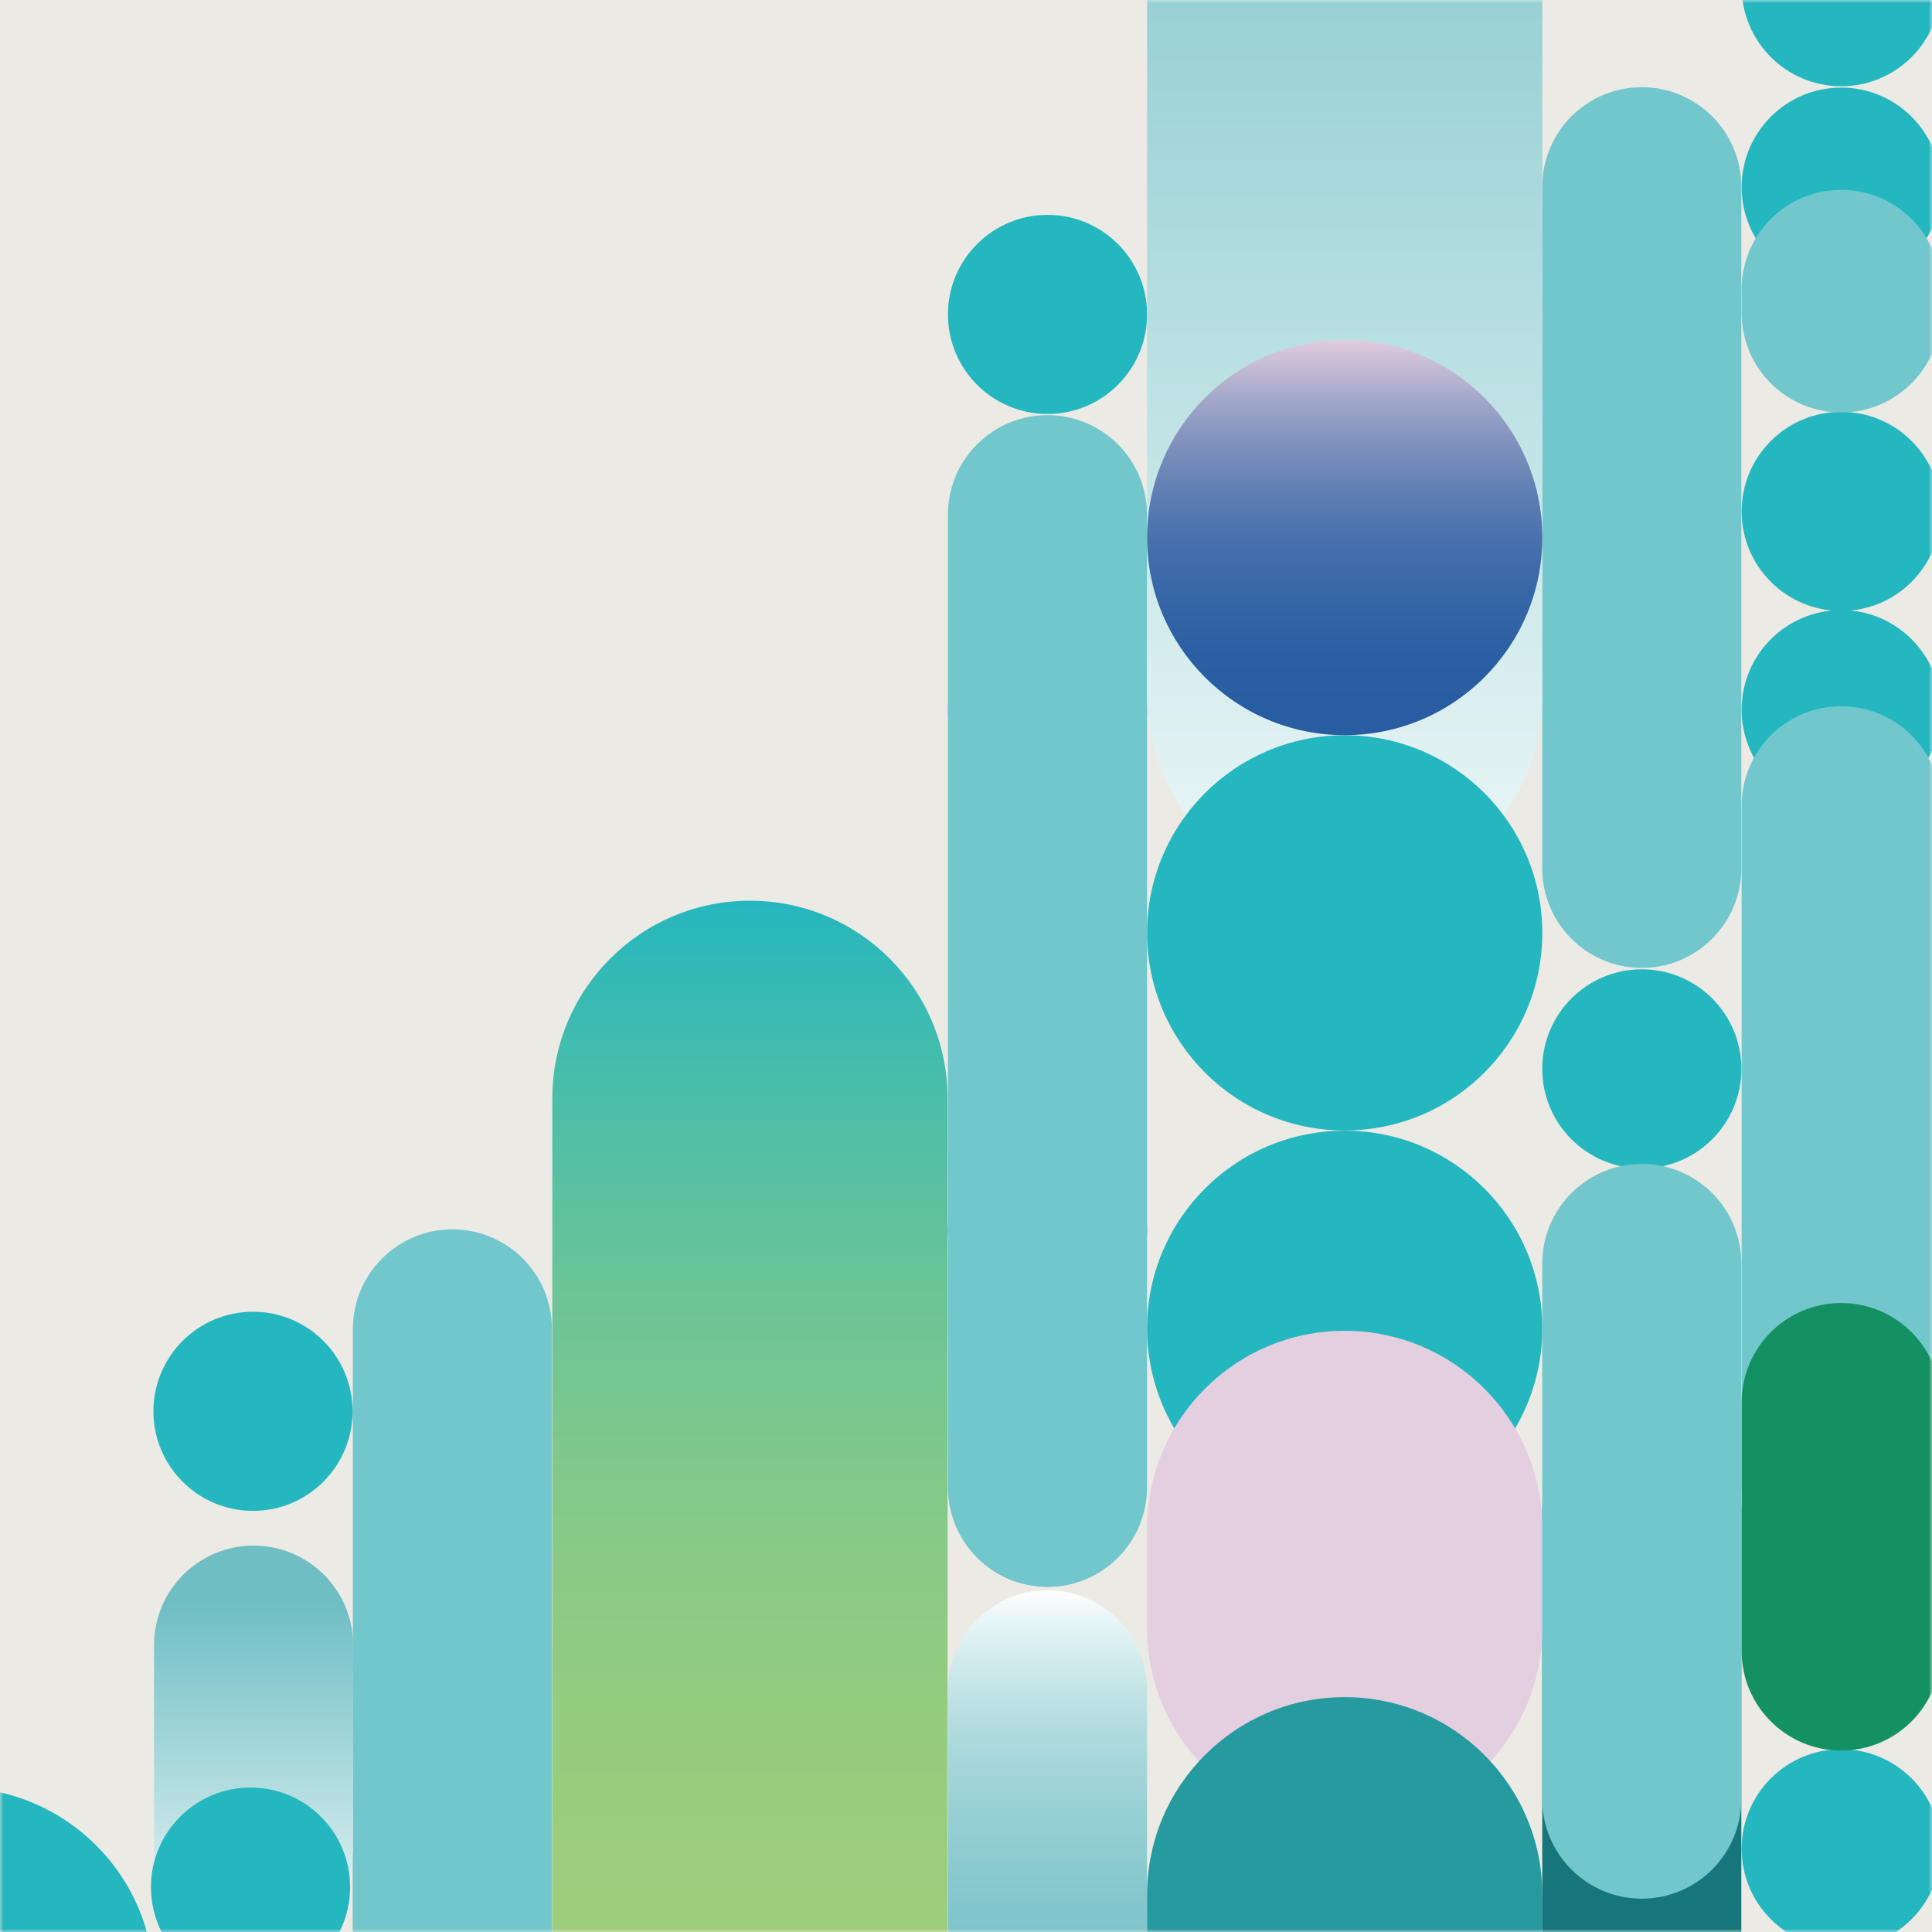
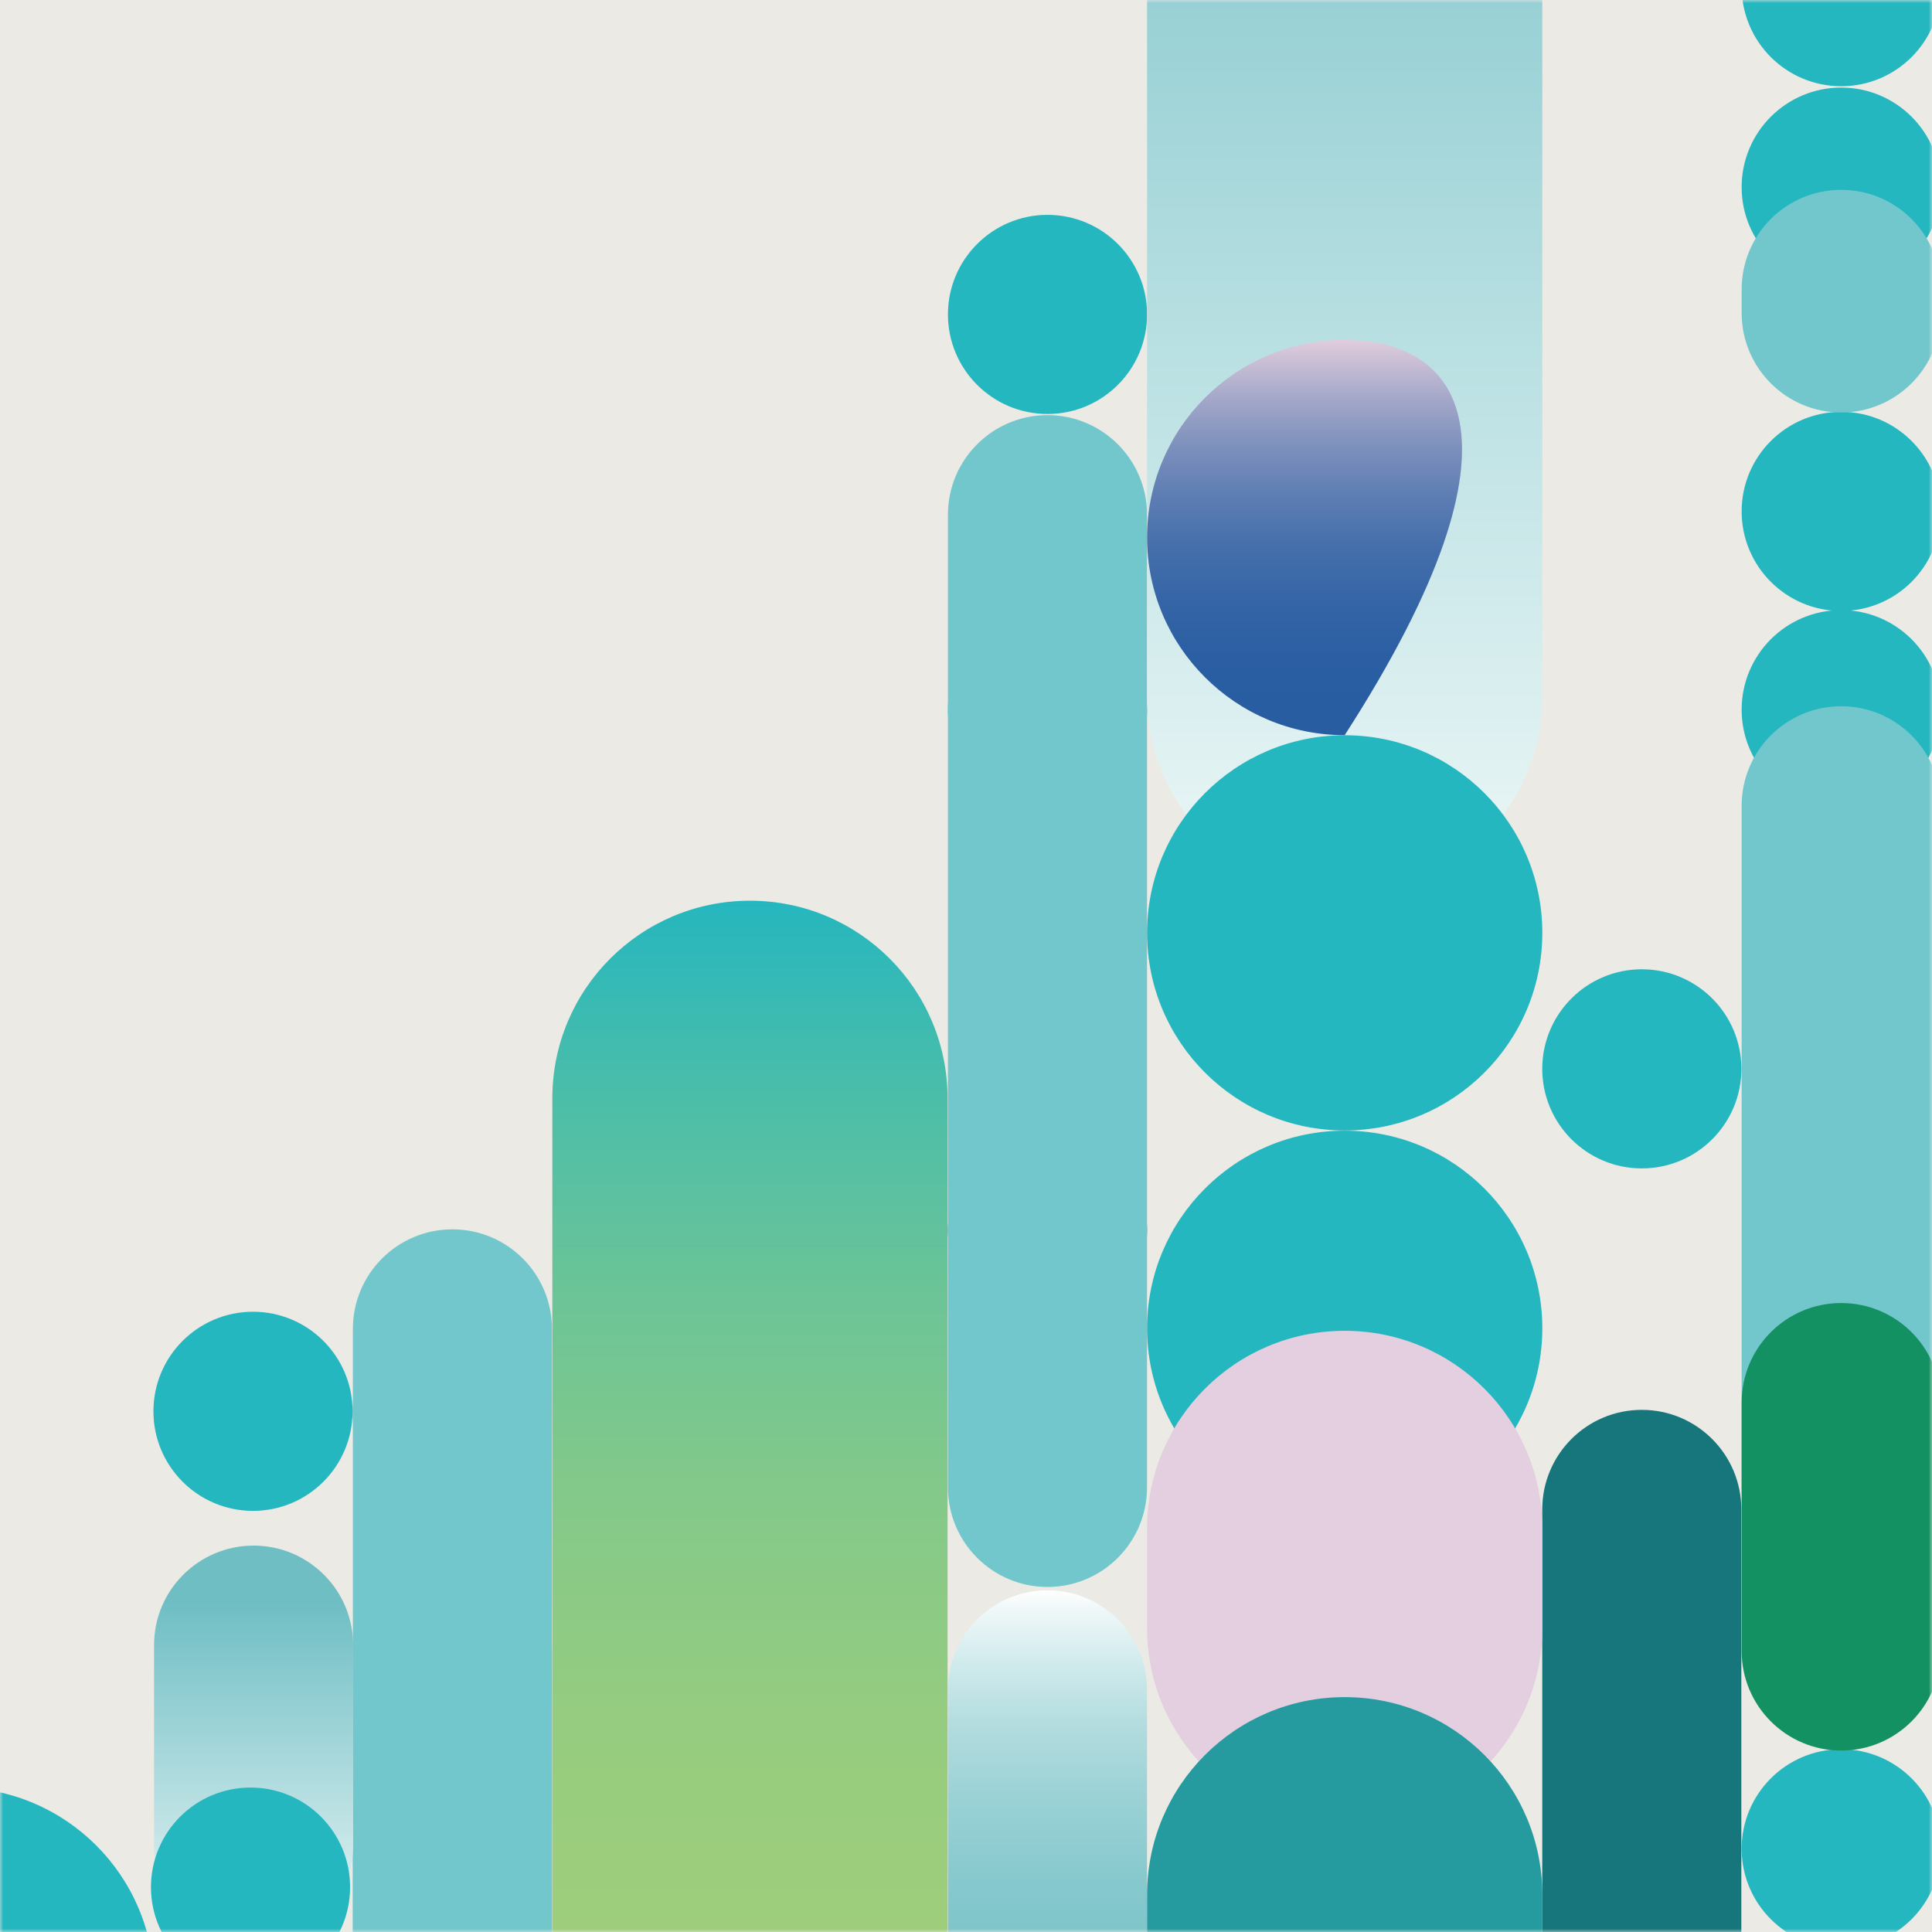
<svg xmlns="http://www.w3.org/2000/svg" width="305" height="305" viewBox="0 0 305 305" fill="none">
  <rect x="0" y="0" width="305" height="305" fill="#333333" stroke="none" />
  <g clip-path="url(#clip0_4811_4052)">
    <path d="M305 0H0V305H305V0Z" fill="#ECEAE4" />
    <mask id="mask0_4811_4052" style="mask-type:luminance" maskUnits="userSpaceOnUse" x="0" y="0" width="305" height="305">
      <path d="M305 0H0V305H305V0Z" fill="white" />
    </mask>
    <g mask="url(#mask0_4811_4052)">
      <path d="M290.667 127.751C299.348 127.751 306.385 120.714 306.385 112.033C306.385 103.352 299.348 96.314 290.667 96.314C281.986 96.314 274.948 103.352 274.948 112.033C274.948 120.714 281.986 127.751 290.667 127.751Z" fill="#25B7BF" />
      <path d="M290.667 96.454C299.348 96.454 306.385 89.416 306.385 80.735C306.385 72.054 299.348 65.017 290.667 65.017C281.986 65.017 274.948 72.054 274.948 80.735C274.948 89.416 281.986 96.454 290.667 96.454Z" fill="#25B7BF" />
      <path d="M290.667 307.582C299.348 307.582 306.385 300.544 306.385 291.863C306.385 283.182 299.348 276.145 290.667 276.145C281.986 276.145 274.948 283.182 274.948 291.863C274.948 300.544 281.986 307.582 290.667 307.582Z" fill="#25B7BF" />
      <path d="M290.667 45.262C299.348 45.262 306.385 38.224 306.385 29.543C306.385 20.862 299.348 13.825 290.667 13.825C281.986 13.825 274.948 20.862 274.948 29.543C274.948 38.224 281.986 45.262 290.667 45.262Z" fill="#25B7BF" />
      <g style="mix-blend-mode:multiply">
        <path d="M290.667 13.615C299.348 13.615 306.385 6.578 306.385 -2.103C306.385 -10.784 299.348 -17.822 290.667 -17.822C281.986 -17.822 274.948 -10.784 274.948 -2.103C274.948 6.578 281.986 13.615 290.667 13.615Z" fill="#25B7BF" />
      </g>
      <g style="mix-blend-mode:multiply">
        <path d="M306.375 127.213C306.375 118.532 299.34 111.495 290.662 111.495C281.983 111.495 274.948 118.532 274.948 127.213V234.81C274.948 243.491 281.983 250.529 290.662 250.529C299.34 250.529 306.375 243.491 306.375 234.81V127.213Z" fill="#72C7CD" />
      </g>
      <path d="M306.375 221.424C306.375 212.743 299.34 205.706 290.662 205.706C281.983 205.706 274.948 212.743 274.948 221.424V260.635C274.948 269.317 281.983 276.354 290.662 276.354C299.34 276.354 306.375 269.317 306.375 260.635V221.424Z" fill="#149163" />
      <g style="mix-blend-mode:multiply">
        <path d="M306.375 45.69C306.375 37.009 299.34 29.972 290.662 29.972C281.983 29.972 274.948 37.009 274.948 45.69V49.398C274.948 58.079 281.983 65.117 290.662 65.117C299.34 65.117 306.375 58.079 306.375 49.398V45.69Z" fill="#72C7CD" />
      </g>
      <path d="M165.368 127.751C174.049 127.751 181.086 120.714 181.086 112.033C181.086 103.352 174.049 96.314 165.368 96.314C156.687 96.314 149.649 103.352 149.649 112.033C149.649 120.714 156.687 127.751 165.368 127.751Z" fill="#25B7BF" />
      <path d="M165.368 65.356C174.049 65.356 181.086 58.319 181.086 49.637C181.086 40.956 174.049 33.919 165.368 33.919C156.687 33.919 149.649 40.956 149.649 49.637C149.649 58.319 156.687 65.356 165.368 65.356Z" fill="#25B7BF" />
      <path d="M165.368 209.932C174.049 209.932 181.086 202.894 181.086 194.213C181.086 185.532 174.049 178.495 165.368 178.495C156.687 178.495 149.649 185.532 149.649 194.213C149.649 202.894 156.687 209.932 165.368 209.932Z" fill="#17767B" />
      <g style="mix-blend-mode:multiply">
        <path d="M181.076 81.254C181.076 72.573 174.041 65.535 165.363 65.535C156.685 65.535 149.649 72.573 149.649 81.254V234.81C149.649 243.491 156.685 250.529 165.363 250.529C174.041 250.529 181.076 243.491 181.076 234.81V81.254Z" fill="#72C7CD" />
      </g>
      <path d="M181.076 266.775C181.076 258.094 174.041 251.057 165.363 251.057C156.685 251.057 149.649 258.094 149.649 266.775V374.373C149.649 383.054 156.685 390.091 165.363 390.091C174.041 390.091 181.076 383.054 181.076 374.373V266.775Z" fill="url(#paint0_linear_4811_4052)" />
      <path d="M259.19 184.455C267.871 184.455 274.909 177.418 274.909 168.737C274.909 160.056 267.871 153.018 259.19 153.018C250.509 153.018 243.472 160.056 243.472 168.737C243.472 177.418 250.509 184.455 259.19 184.455Z" fill="#25B7BF" />
      <g style="mix-blend-mode:darken">
        <path d="M274.899 238.289C274.899 229.608 267.863 222.57 259.185 222.57C250.507 222.57 243.472 229.608 243.472 238.289V345.886C243.472 354.567 250.507 361.604 259.185 361.604C267.863 361.604 274.899 354.567 274.899 345.886V238.289Z" fill="#17767B" />
      </g>
      <g style="mix-blend-mode:multiply">
-         <path d="M274.899 29.483C274.899 20.802 267.863 13.765 259.185 13.765C250.507 13.765 243.472 20.802 243.472 29.483V137.081C243.472 145.762 250.507 152.799 259.185 152.799C267.863 152.799 274.899 145.762 274.899 137.081V29.483Z" fill="#72C7CD" />
-       </g>
+         </g>
      <path d="M243.481 -72.034C243.481 -89.264 229.514 -103.231 212.284 -103.231C195.054 -103.231 181.086 -89.264 181.086 -72.034V109.999C181.086 127.229 195.054 141.197 212.284 141.197C229.514 141.197 243.481 127.229 243.481 109.999V-72.034Z" fill="url(#paint1_linear_4811_4052)" />
      <path d="M212.284 240.89C229.514 240.89 243.481 226.923 243.481 209.693C243.481 192.463 229.514 178.495 212.284 178.495C195.054 178.495 181.086 192.463 181.086 209.693C181.086 226.923 195.054 240.89 212.284 240.89Z" fill="#25B7BF" />
      <g style="mix-blend-mode:multiply">
        <path d="M212.284 178.465C229.514 178.465 243.481 164.497 243.481 147.267C243.481 130.037 229.514 116.07 212.284 116.07C195.054 116.07 181.086 130.037 181.086 147.267C181.086 164.497 195.054 178.465 212.284 178.465Z" fill="#25B7BF" />
      </g>
-       <path style="mix-blend-mode:color-burn" d="M212.284 116.059C229.514 116.059 243.481 102.092 243.481 84.862C243.481 67.632 229.514 53.664 212.284 53.664C195.054 53.664 181.086 67.632 181.086 84.862C181.086 102.092 195.054 116.059 212.284 116.059Z" fill="url(#paint2_linear_4811_4052)" />
+       <path style="mix-blend-mode:color-burn" d="M212.284 116.059C243.481 67.632 229.514 53.664 212.284 53.664C195.054 53.664 181.086 67.632 181.086 84.862C181.086 102.092 195.054 116.059 212.284 116.059Z" fill="url(#paint2_linear_4811_4052)" />
      <path d="M118.641 347.142C135.871 347.142 149.839 333.174 149.839 315.944C149.839 298.714 135.871 284.747 118.641 284.747C101.411 284.747 87.443 298.714 87.443 315.944C87.443 333.174 101.411 347.142 118.641 347.142Z" fill="#25B7BF" />
      <g style="mix-blend-mode:darken">
        <path d="M243.481 241.289C243.481 224.059 229.514 210.091 212.284 210.091C195.054 210.091 181.086 224.059 181.086 241.289V257.017C181.086 274.247 195.054 288.215 212.284 288.215C229.514 288.215 243.481 274.247 243.481 257.017V241.289Z" fill="#E3CFE0" />
      </g>
      <g style="mix-blend-mode:multiply">
        <path d="M243.481 299.119C243.481 281.889 229.514 267.922 212.284 267.922C195.054 267.922 181.086 281.889 181.086 299.119V361.993C181.086 379.223 195.054 393.191 212.284 393.191C229.514 393.191 243.481 379.223 243.481 361.993V299.119Z" fill="#259B9F" />
      </g>
      <path d="M71.406 238.638C80.087 238.638 87.124 231.6 87.124 222.919C87.124 214.238 80.087 207.201 71.406 207.201C62.725 207.201 55.688 214.238 55.688 222.919C55.688 231.6 62.725 238.638 71.406 238.638Z" fill="#25B7BF" />
      <g style="mix-blend-mode:multiply">
        <path d="M87.134 209.792C87.134 201.111 80.099 194.074 71.421 194.074C62.742 194.074 55.707 201.111 55.707 209.792V317.539C55.707 326.22 62.742 333.257 71.421 333.257C80.099 333.257 87.134 326.22 87.134 317.539V209.792Z" fill="#72C7CD" />
      </g>
      <g style="mix-blend-mode:multiply">
        <path d="M87.134 260.705C87.134 252.024 80.099 244.987 71.421 244.987C62.742 244.987 55.707 252.024 55.707 260.705V334.493C55.707 343.174 62.742 350.212 71.421 350.212C80.099 350.212 87.134 343.174 87.134 334.493V260.705Z" fill="#72C7CD" />
      </g>
      <path d="M55.747 259.718C55.747 251.037 48.712 244 40.034 244C31.355 244 24.32 251.037 24.32 259.718V291.504C24.32 300.185 31.355 307.223 40.034 307.223C48.712 307.223 55.747 300.185 55.747 291.504V259.718Z" fill="url(#paint3_linear_4811_4052)" />
      <path d="M39.939 238.518C48.62 238.518 55.658 231.481 55.658 222.8C55.658 214.118 48.62 207.081 39.939 207.081C31.258 207.081 24.221 214.118 24.221 222.8C24.221 231.481 31.258 238.518 39.939 238.518Z" fill="#25B7BF" />
      <path d="M39.55 313.632C48.232 313.632 55.269 306.594 55.269 297.913C55.269 289.232 48.232 282.195 39.55 282.195C30.869 282.195 23.832 289.232 23.832 297.913C23.832 306.594 30.869 313.632 39.55 313.632Z" fill="#25B7BF" />
      <g style="mix-blend-mode:screen">
-         <path d="M274.899 199.466C274.899 190.785 267.863 183.748 259.185 183.748C250.507 183.748 243.472 190.785 243.472 199.466V284.019C243.472 292.7 250.507 299.737 259.185 299.737C267.863 299.737 274.899 292.7 274.899 284.019V199.466Z" fill="#72C7CD" />
-       </g>
+         </g>
      <path d="M-6.868 344.59C10.362 344.59 24.33 330.623 24.33 313.393C24.33 296.163 10.362 282.195 -6.868 282.195C-24.098 282.195 -38.065 296.163 -38.065 313.393C-38.065 330.623 -24.098 344.59 -6.868 344.59Z" fill="#25B7BF" />
      <path d="M149.59 173.392C149.59 156.162 135.622 142.194 118.392 142.194C101.162 142.194 87.194 156.162 87.194 173.392V325.194C87.194 342.424 101.162 356.392 118.392 356.392C135.622 356.392 149.59 342.424 149.59 325.194V173.392Z" fill="url(#paint4_linear_4811_4052)" />
    </g>
  </g>
  <defs>
    <linearGradient id="paint0_linear_4811_4052" x1="165.368" y1="390.091" x2="165.368" y2="251.057" gradientUnits="userSpaceOnUse">
      <stop offset="0.14" stop-color="#6EBEC4" />
      <stop offset="0.42" stop-color="#70BEC4" />
      <stop offset="0.56" stop-color="#77C2C8" />
      <stop offset="0.66" stop-color="#85C8CD" />
      <stop offset="0.75" stop-color="#97D0D4" />
      <stop offset="0.84" stop-color="#B0DBDE" />
      <stop offset="0.91" stop-color="#CDE9EB" />
      <stop offset="0.98" stop-color="#F0F8F9" />
      <stop offset="1" stop-color="white" />
    </linearGradient>
    <linearGradient id="paint1_linear_4811_4052" x1="212.284" y1="141.197" x2="212.284" y2="-103.231" gradientUnits="userSpaceOnUse">
      <stop stop-color="#EDF7F7" />
      <stop offset="0.86" stop-color="#6EBEC4" />
    </linearGradient>
    <linearGradient id="paint2_linear_4811_4052" x1="212.284" y1="116.059" x2="212.284" y2="53.674" gradientUnits="userSpaceOnUse">
      <stop offset="0.02" stop-color="#285DA2" />
      <stop offset="0.2" stop-color="#2B5EA3" />
      <stop offset="0.34" stop-color="#3565A6" />
      <stop offset="0.48" stop-color="#466FAB" />
      <stop offset="0.61" stop-color="#5E7EB3" />
      <stop offset="0.73" stop-color="#7D90BD" />
      <stop offset="0.85" stop-color="#A3A7C9" />
      <stop offset="0.96" stop-color="#CFC2D7" />
      <stop offset="1" stop-color="#E0CDDD" />
    </linearGradient>
    <linearGradient id="paint3_linear_4811_4052" x1="40.039" y1="307.223" x2="40.039" y2="244" gradientUnits="userSpaceOnUse">
      <stop stop-color="#EDF7F7" />
      <stop offset="0.86" stop-color="#6EBEC4" />
    </linearGradient>
    <linearGradient id="paint4_linear_4811_4052" x1="118.392" y1="356.392" x2="118.392" y2="142.194" gradientUnits="userSpaceOnUse">
      <stop offset="0.02" stop-color="#A3CF79" />
      <stop offset="0.23" stop-color="#9FCE7A" />
      <stop offset="0.4" stop-color="#95CC80" />
      <stop offset="0.56" stop-color="#84C989" />
      <stop offset="0.71" stop-color="#6CC497" />
      <stop offset="0.85" stop-color="#4DBEA8" />
      <stop offset="0.99" stop-color="#28B7BD" />
      <stop offset="1" stop-color="#25B7BF" />
    </linearGradient>
    <clipPath id="clip0_4811_4052">
      <rect width="305" height="305" fill="white" />
    </clipPath>
  </defs>
</svg>